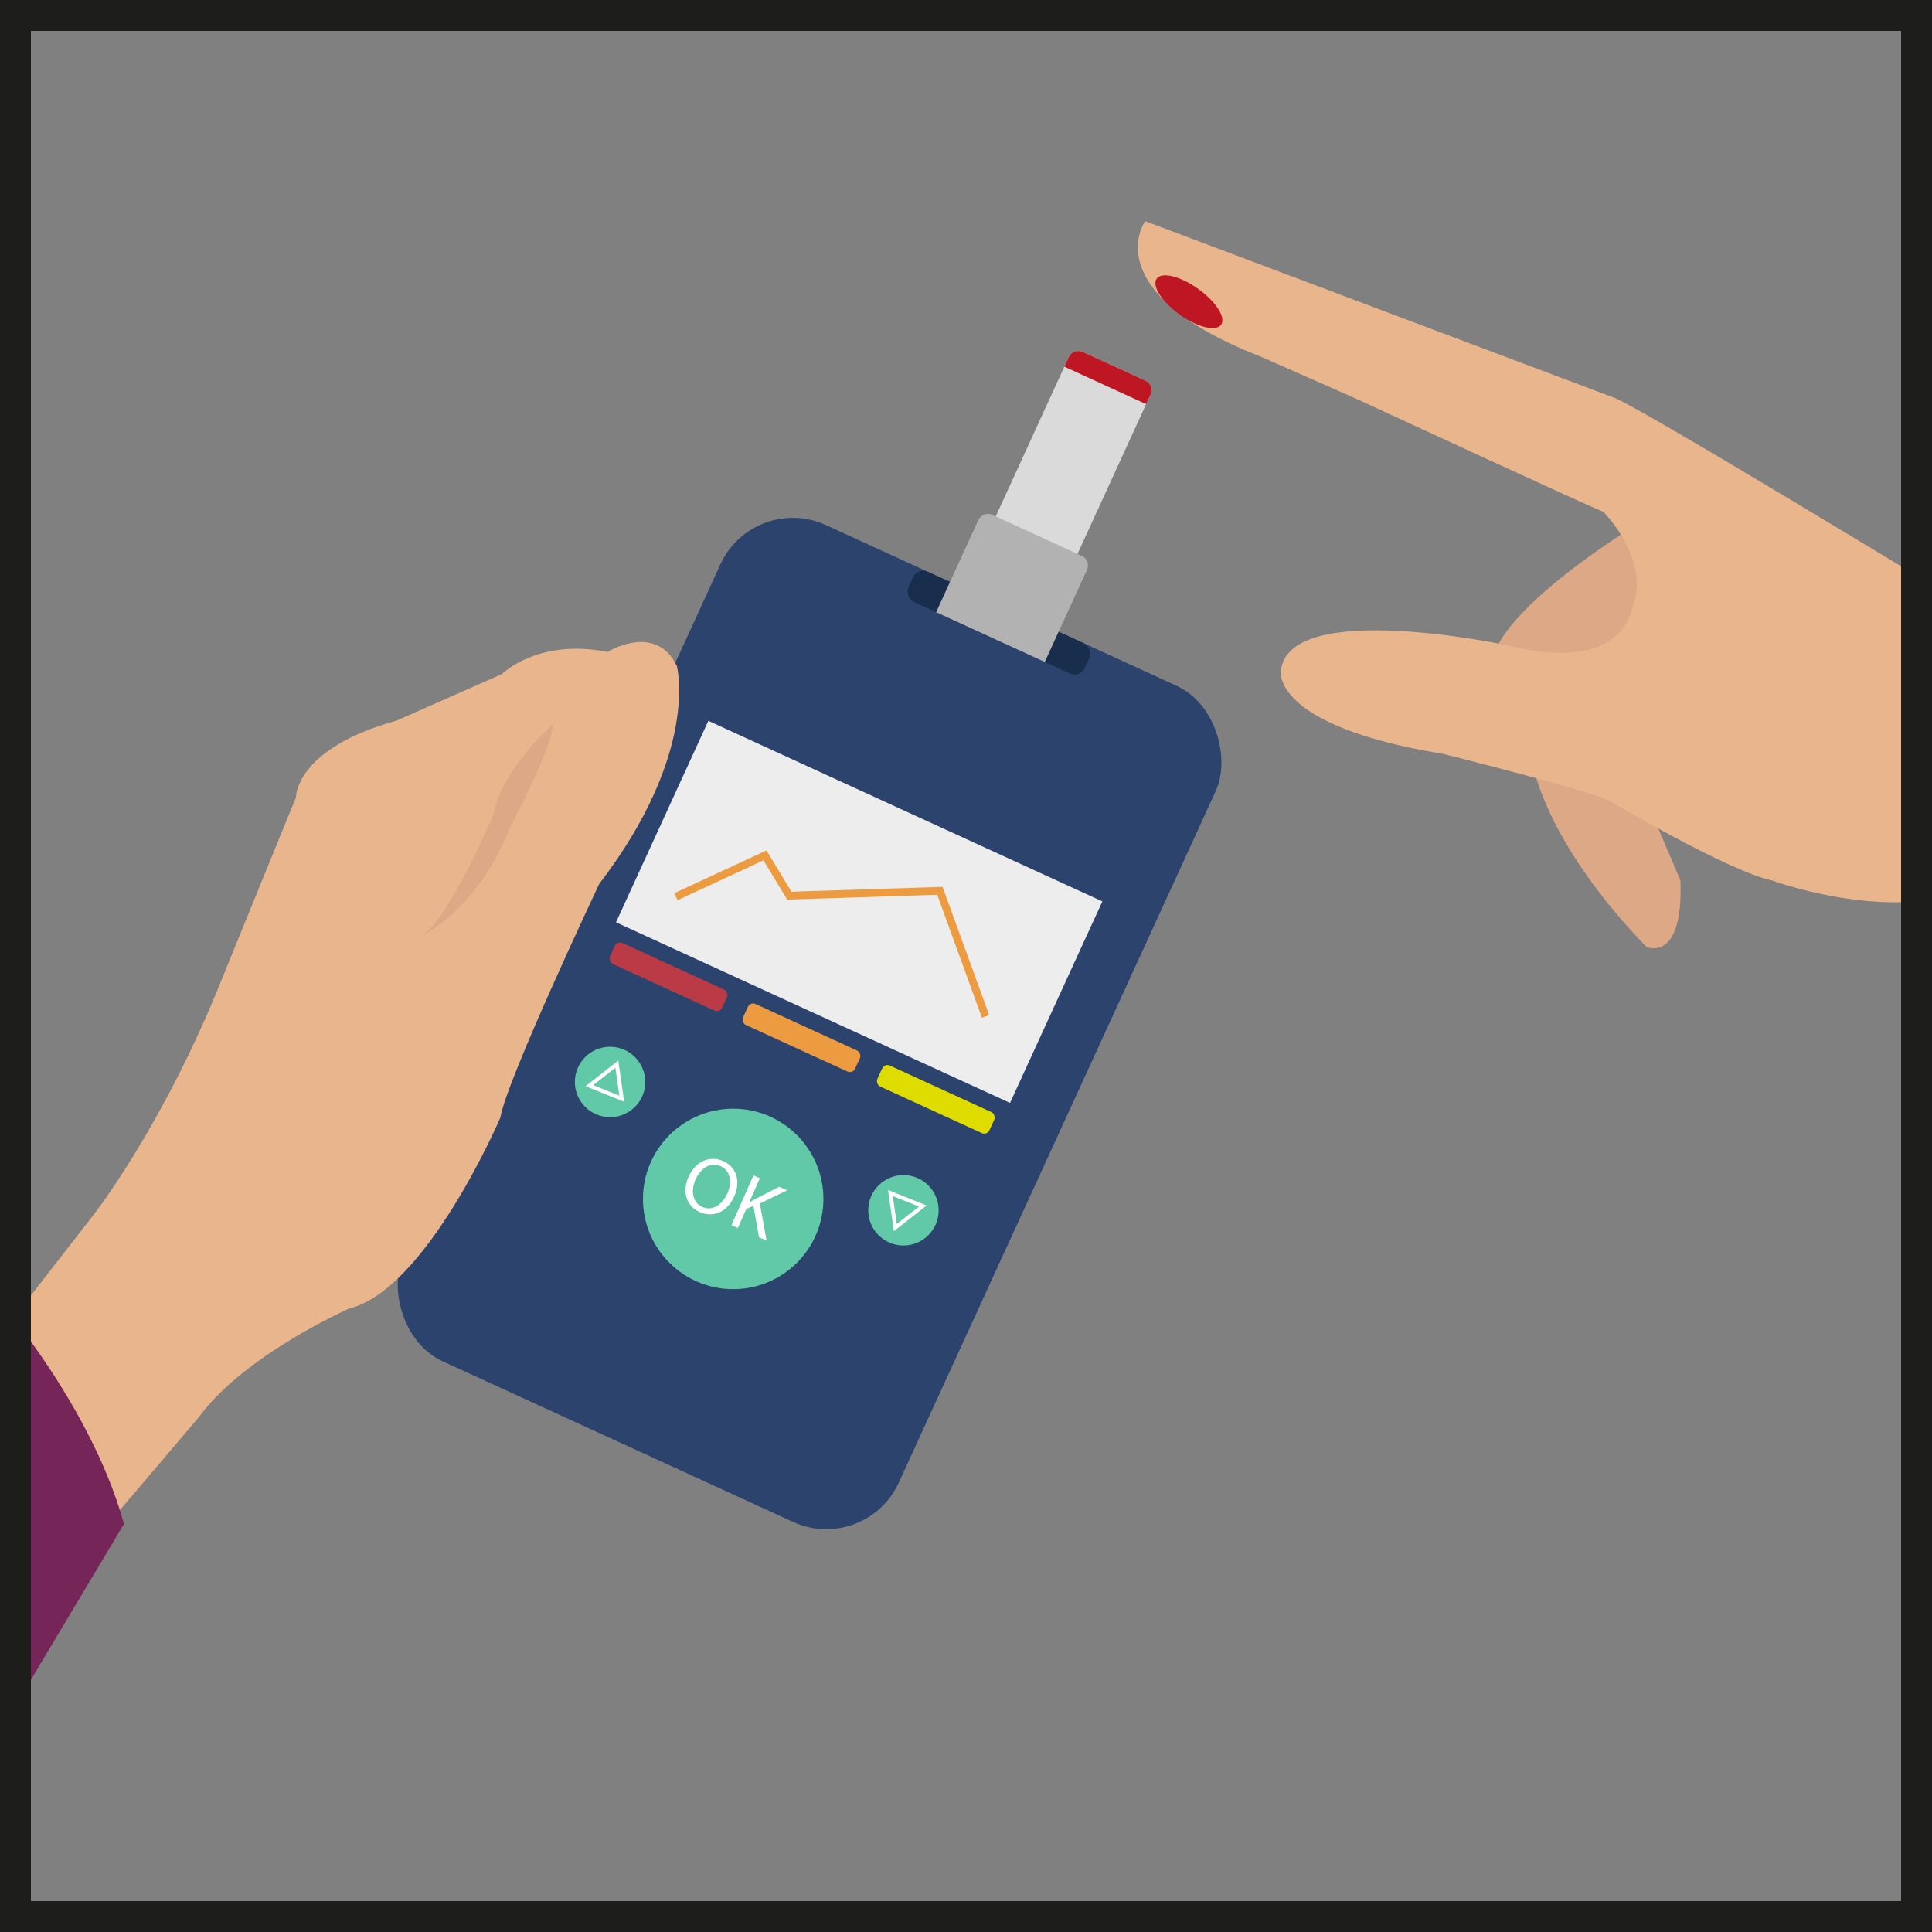
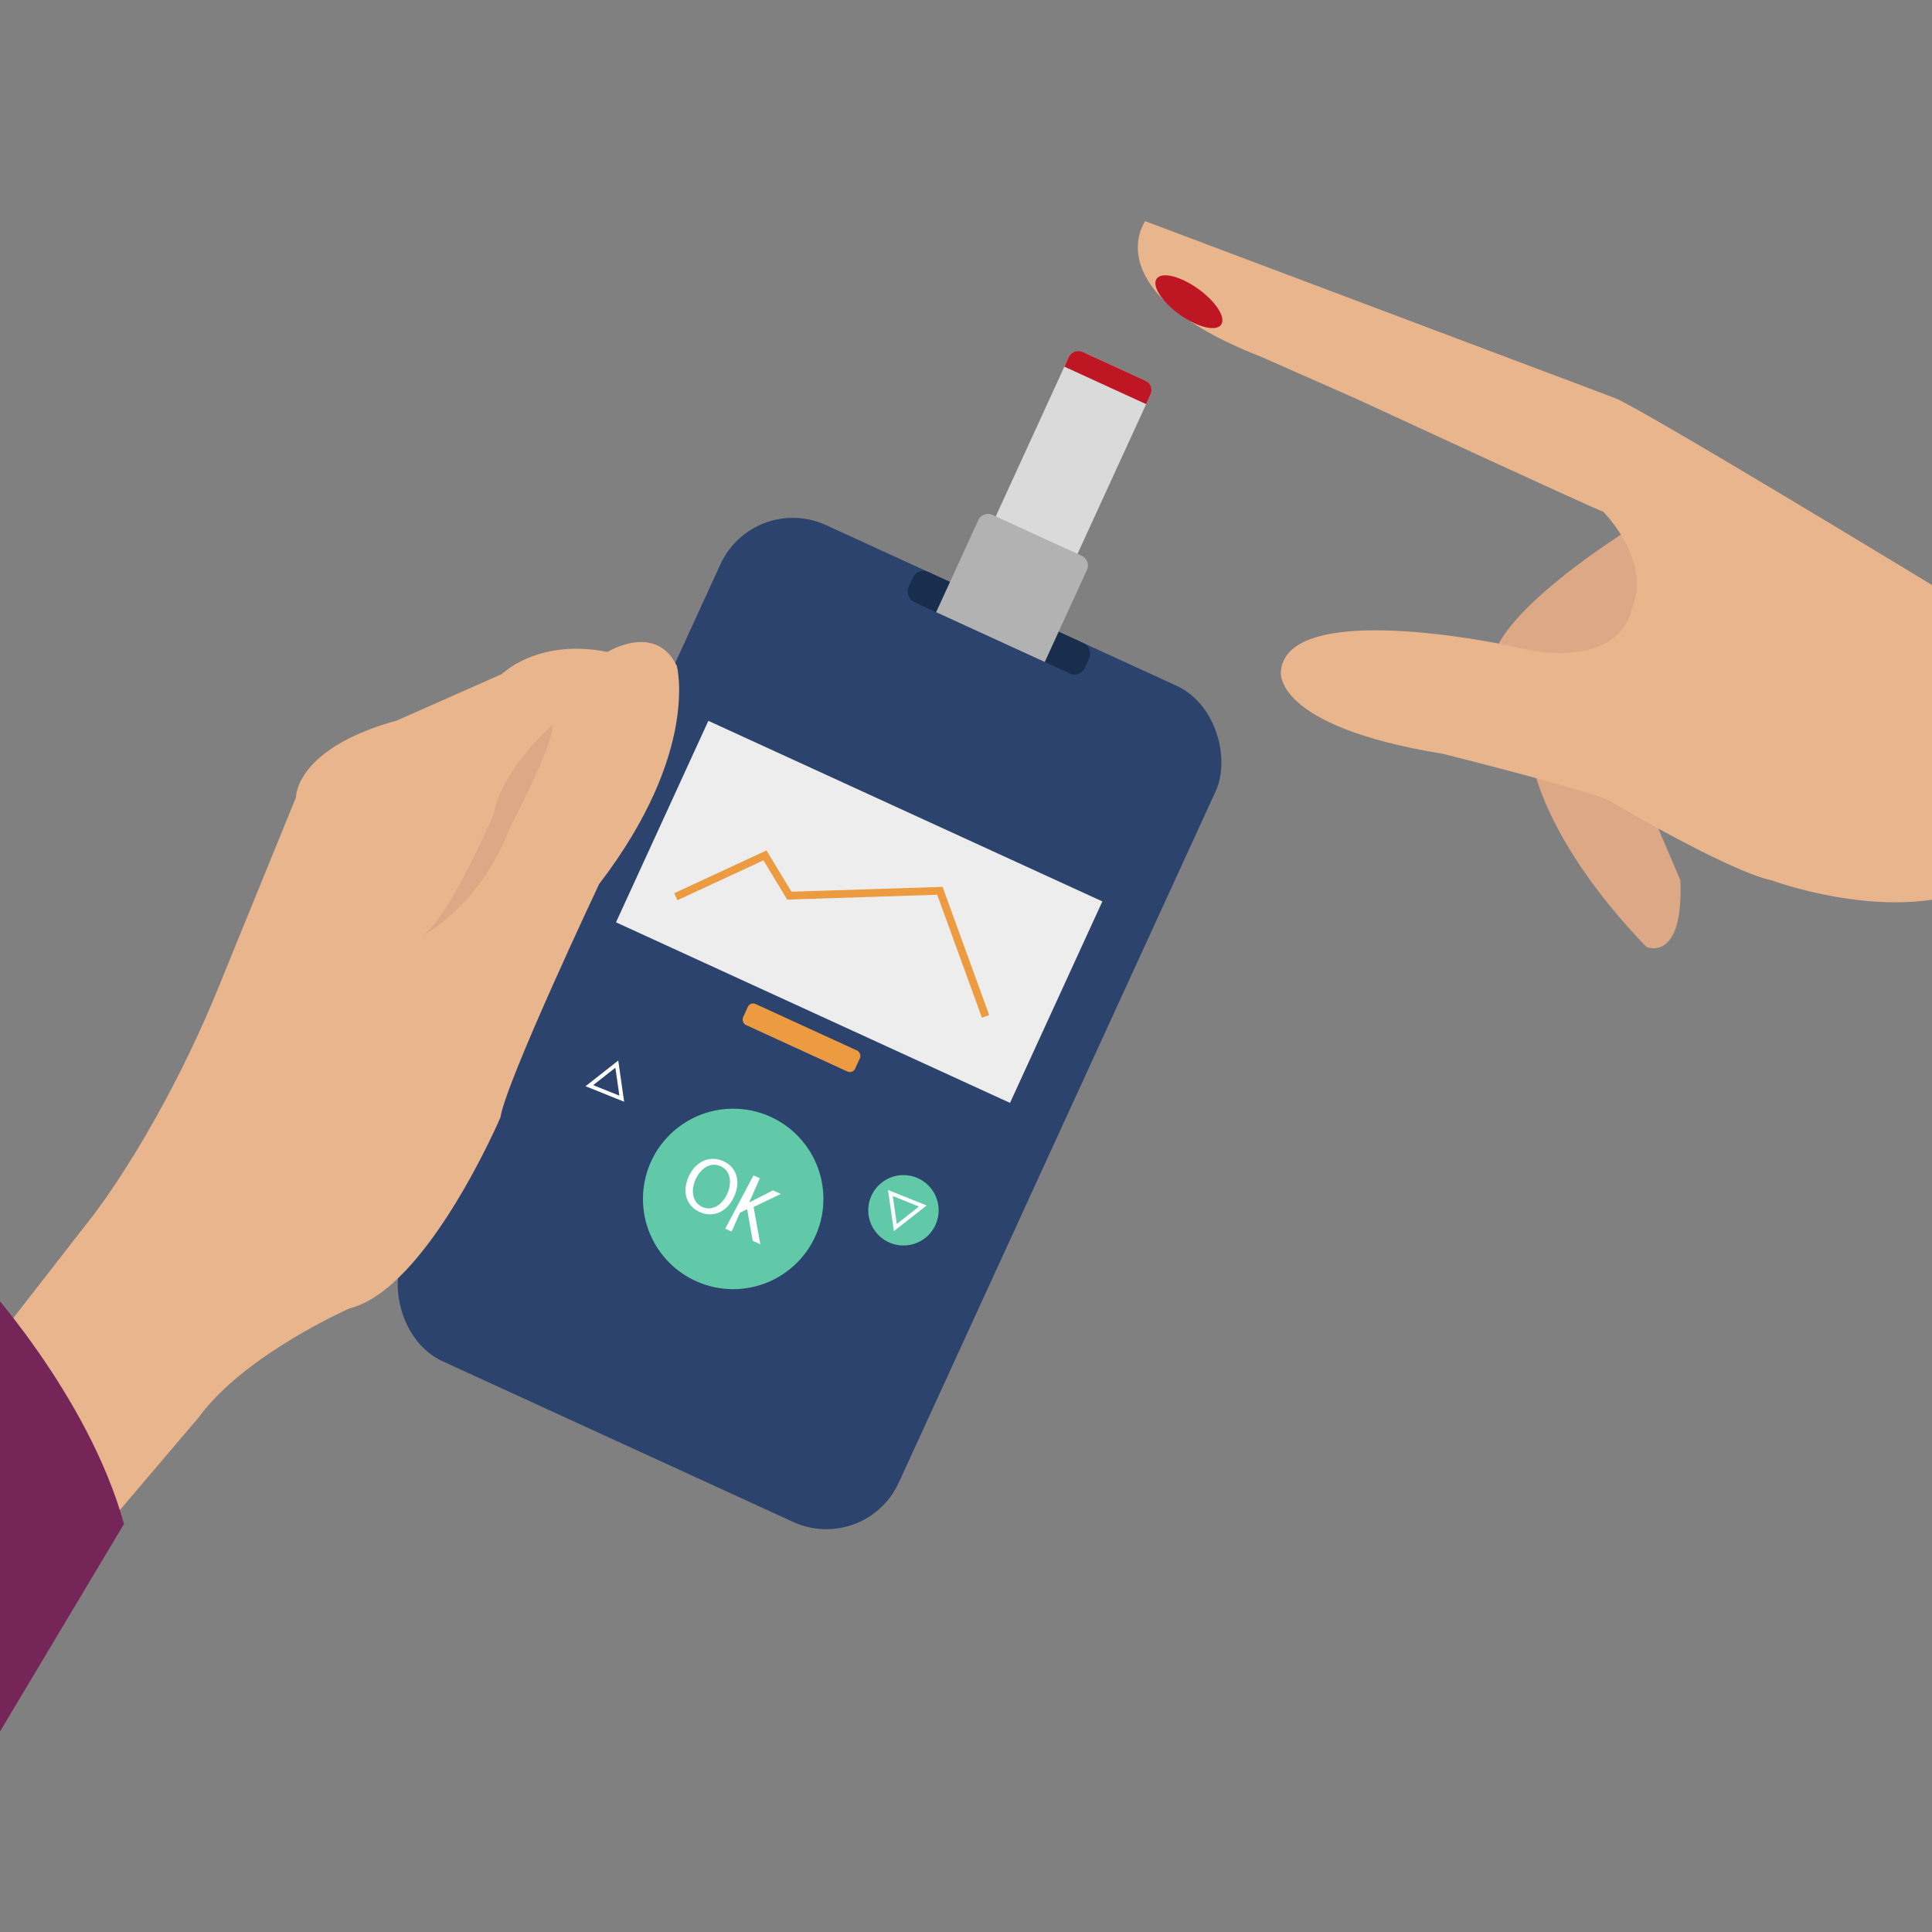
<svg xmlns="http://www.w3.org/2000/svg" id="Layer_1" data-name="Layer 1" viewBox="0 0 500 500">
  <rect x="0" y="0" width="500" height="500" fill="#808080" stroke="none" />
  <defs>
    <style>.cls-1{fill:#dadada;}.cls-2{fill:#dda885;}.cls-3{fill:#e9b58c;}.cls-4{fill:#2c446d;}.cls-5{fill:#192e4c;}.cls-6{fill:#ededed;}.cls-7{fill:#ba3b46;}.cls-8{fill:#ed9b40;}.cls-9{fill:#dedc00;}.cls-10{fill:#61c9a8;}.cls-11,.cls-15,.cls-17{fill:none;stroke-miterlimit:10;}.cls-11{stroke:#ed9b40;stroke-width:2px;}.cls-12{fill:#b2b2b2;}.cls-13{fill:#762559;}.cls-14{fill:#be1622;}.cls-15{stroke:#fff;}.cls-16{fill:#fff;}.cls-17{stroke:#1d1d1b;stroke-width:16px;}</style>
  </defs>
  <title>Flip Card Activity</title>
  <rect class="cls-1" x="263.153" y="91.841" width="23.282" height="64.876" rx="2.767" ry="2.767" transform="translate(76.77 -103.193) rotate(24.624)" />
  <path class="cls-2" d="M423.775,135.633s-52.517,31.768-33.639,43.566l6.242,17.155s2.365,20.368,29.712,48.712c0,0,9.627,4.281,8.798-17.218l-10.591-24.891,17.721-34.053Z" />
  <path class="cls-3" d="M556.906,188.651,504.46,154.11s-79.385-48.307-86.553-51.11L296.37,57.235s-13.176,18.21,29.835,35.028l24.567,10.834s62.258,28.804,64.137,29.334c0,0,12.564,12.441,7.489,24.899,0,0-2.037,17.451-32.453,9.649,0,0-56.581-12.142-58.459,6.68,0,0-2.522,14.193,41.943,21.433,0,0,36.228,9.052,42.881,12.022,0,0,30.667,18.252,42.291,20.751,0,0,27.186,10.056,48.609,3.338L535.345,245.15Z" />
  <rect class="cls-4" x="139.026" y="145.854" width="140.987" height="238.065" rx="20.617" ry="20.617" transform="translate(129.419 -63.21) rotate(24.624)" />
  <rect class="cls-5" x="233.415" y="156.836" width="50.21" height="8.614" rx="2.889" ry="2.889" transform="translate(90.65 -93.06) rotate(24.624)" />
  <rect class="cls-6" x="166.275" y="207.311" width="112.169" height="57.359" transform="translate(118.547 -71.187) rotate(24.624)" />
-   <rect class="cls-7" x="157.052" y="249.804" width="31.899" height="5.976" rx="1.488" ry="1.488" transform="translate(121.059 -49.094) rotate(24.624)" />
  <rect class="cls-8" x="191.478" y="265.582" width="31.899" height="5.976" rx="1.488" ry="1.488" transform="translate(130.764 -62.003) rotate(24.624)" />
-   <rect class="cls-9" x="226.238" y="281.514" width="31.899" height="5.976" rx="1.488" ry="1.488" transform="translate(140.562 -75.037) rotate(24.624)" />
  <circle class="cls-10" cx="189.748" cy="310.281" r="23.35" />
  <circle class="cls-10" cx="233.813" cy="313.224" r="9.111" />
-   <circle class="cls-10" cx="157.886" cy="280.013" r="9.111" />
  <polyline class="cls-11" points="174.914 232.066 197.974 221.375 204.272 231.791 243.243 230.542 255.058 263.04" />
  <path class="cls-12" d="M249.667,137.227H275.06a2.767,2.767,0,0,1,2.767,2.767v26.2a0,0,0,0,1,0,0H246.901a0,0,0,0,1,0,0v-26.2A2.767,2.767,0,0,1,249.667,137.227Z" transform="translate(87.069 -95.519) rotate(24.624)" />
  <path class="cls-3" d="M157.208,168.723s12.48-7.711,17.956,3.614c0,0,6.005,22.359-20.102,56.444,0,0-24.081,50.99-25.556,60.423,0,0-19.044,44.531-39.138,49.44,0,0-27.165,12.017-38.855,28.065L24.078,398.976l-37.095-36.724,37.089-47.667s18.083-22.94,33.446-61.443l19.074-46.781s-.283-12.606,26.144-19.907l27.165-12.017S139.252,165.109,157.208,168.723Z" />
  <path class="cls-13" d="M-5.712,330.121S22.68,360.432,32.089,394.392L-6.626,459.209l-67.222-35.41Z" />
  <path class="cls-2" d="M143.012,187.522s-13.275,11.652-15.319,23.354c0,0-11.696,27.477-18.807,31.558,0,0,15.006-7.256,23.138-28.32C132.023,214.115,143.443,192.498,143.012,187.522Z" />
  <path class="cls-14" d="M278.274,94.543h17.802a2.74,2.74,0,0,1,2.74,2.74v2.704a0,0,0,0,1,0,0H275.534a0,0,0,0,1,0,0v-2.704A2.74,2.74,0,0,1,278.274,94.543Z" transform="translate(66.64 -110.808) rotate(24.624)" />
  <ellipse class="cls-14" cx="307.684" cy="78.085" rx="4.101" ry="10.247" transform="translate(65.214 282.963) rotate(-54.437)" />
  <polygon class="cls-15" points="159.631 275.395 152.526 280.973 160.909 284.337 159.631 275.395" />
  <polygon class="cls-15" points="231.713 317.693 238.818 312.115 230.435 308.751 231.713 317.693" />
  <path class="cls-16" d="M190.045,309.541c-1.958,4.429-5.685,5.586-8.969,4.134-3.397-1.502-4.618-5.19-2.897-9.083,1.806-4.084,5.526-5.634,8.96-4.115C190.652,302.029,191.732,305.725,190.045,309.541Zm-10.073-4.203c-1.215,2.749-.815,5.868,1.8,7.025,2.634,1.165,5.193-.602,6.484-3.522,1.13-2.556.977-5.819-1.79-7.043C183.717,300.583,181.219,302.514,179.971,305.338Z" />
-   <path class="cls-16" d="M194.992,304.199l1.661.734-2.743,6.203.058.025c.562-.344,1.109-.65,1.619-.926l6.067-3.091,2.06.911-7.071,3.4,1.746,9.623-1.966-.869-1.443-8.19-1.846.873-2.168,4.904-1.661-.734Z" />
-   <rect class="cls-17" width="500" height="500" />
+   <path class="cls-16" d="M194.992,304.199l1.661.734-2.743,6.203.058.025l6.067-3.091,2.06.911-7.071,3.4,1.746,9.623-1.966-.869-1.443-8.19-1.846.873-2.168,4.904-1.661-.734Z" />
</svg>